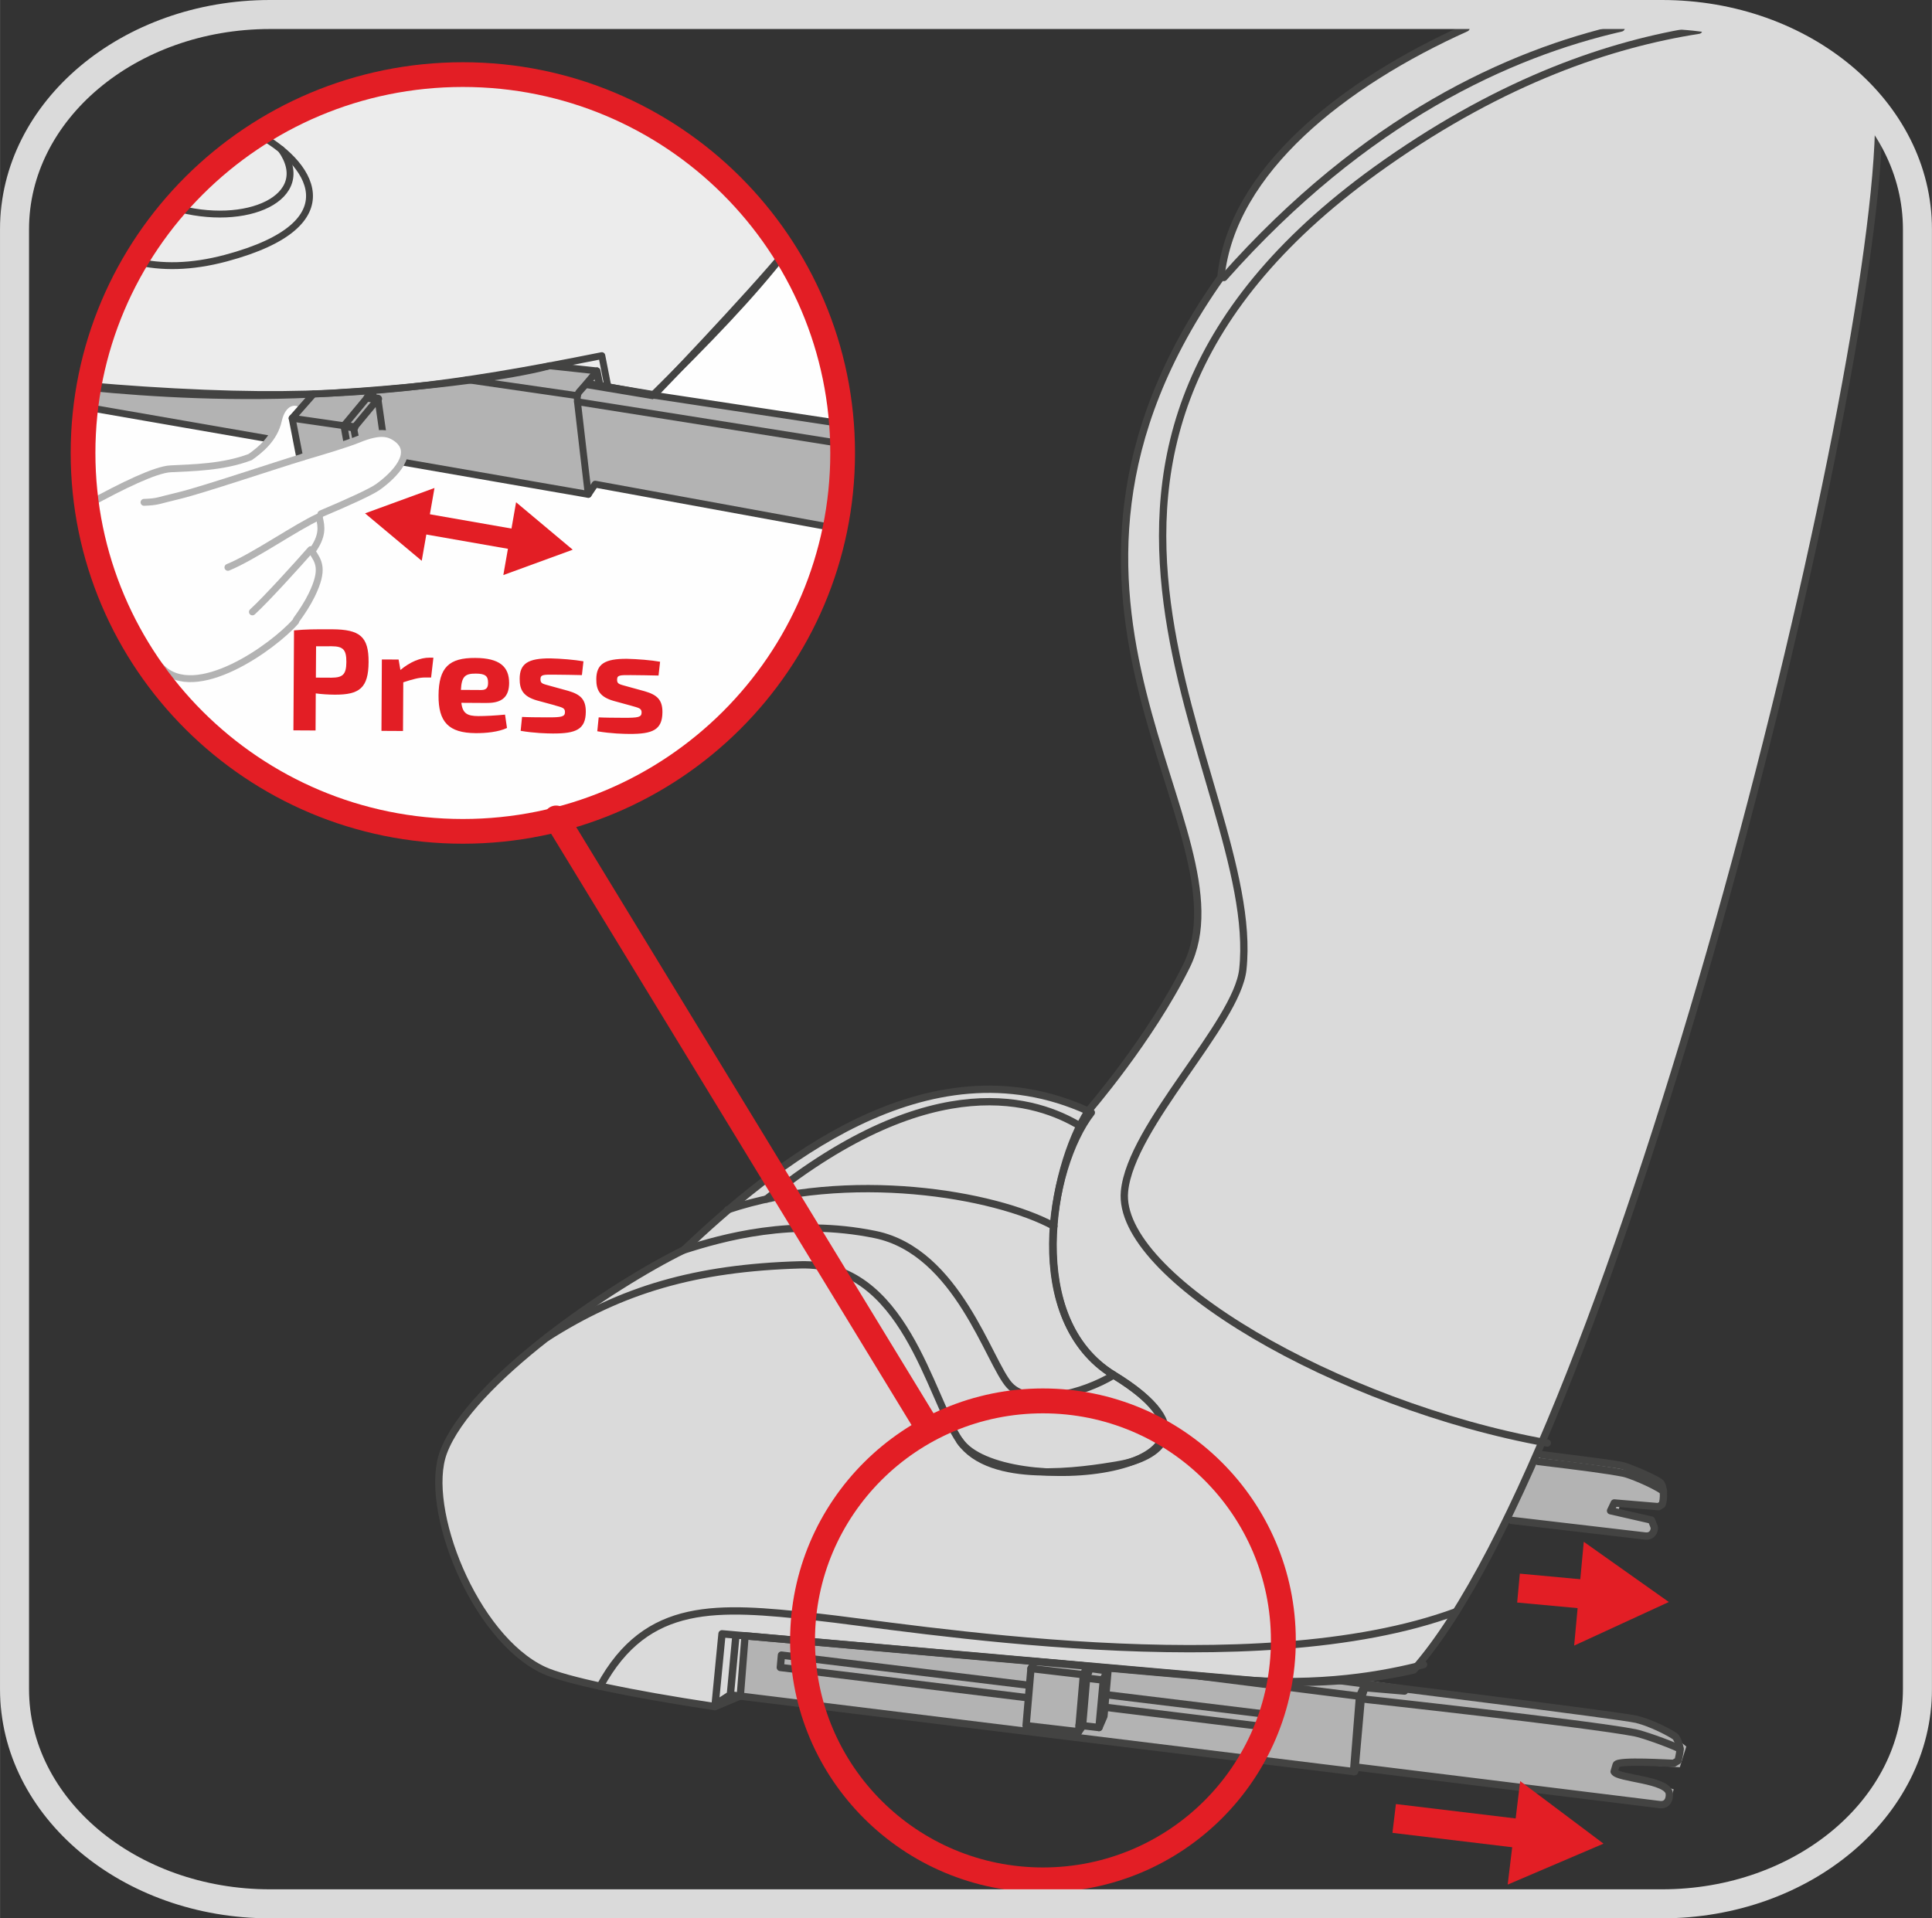
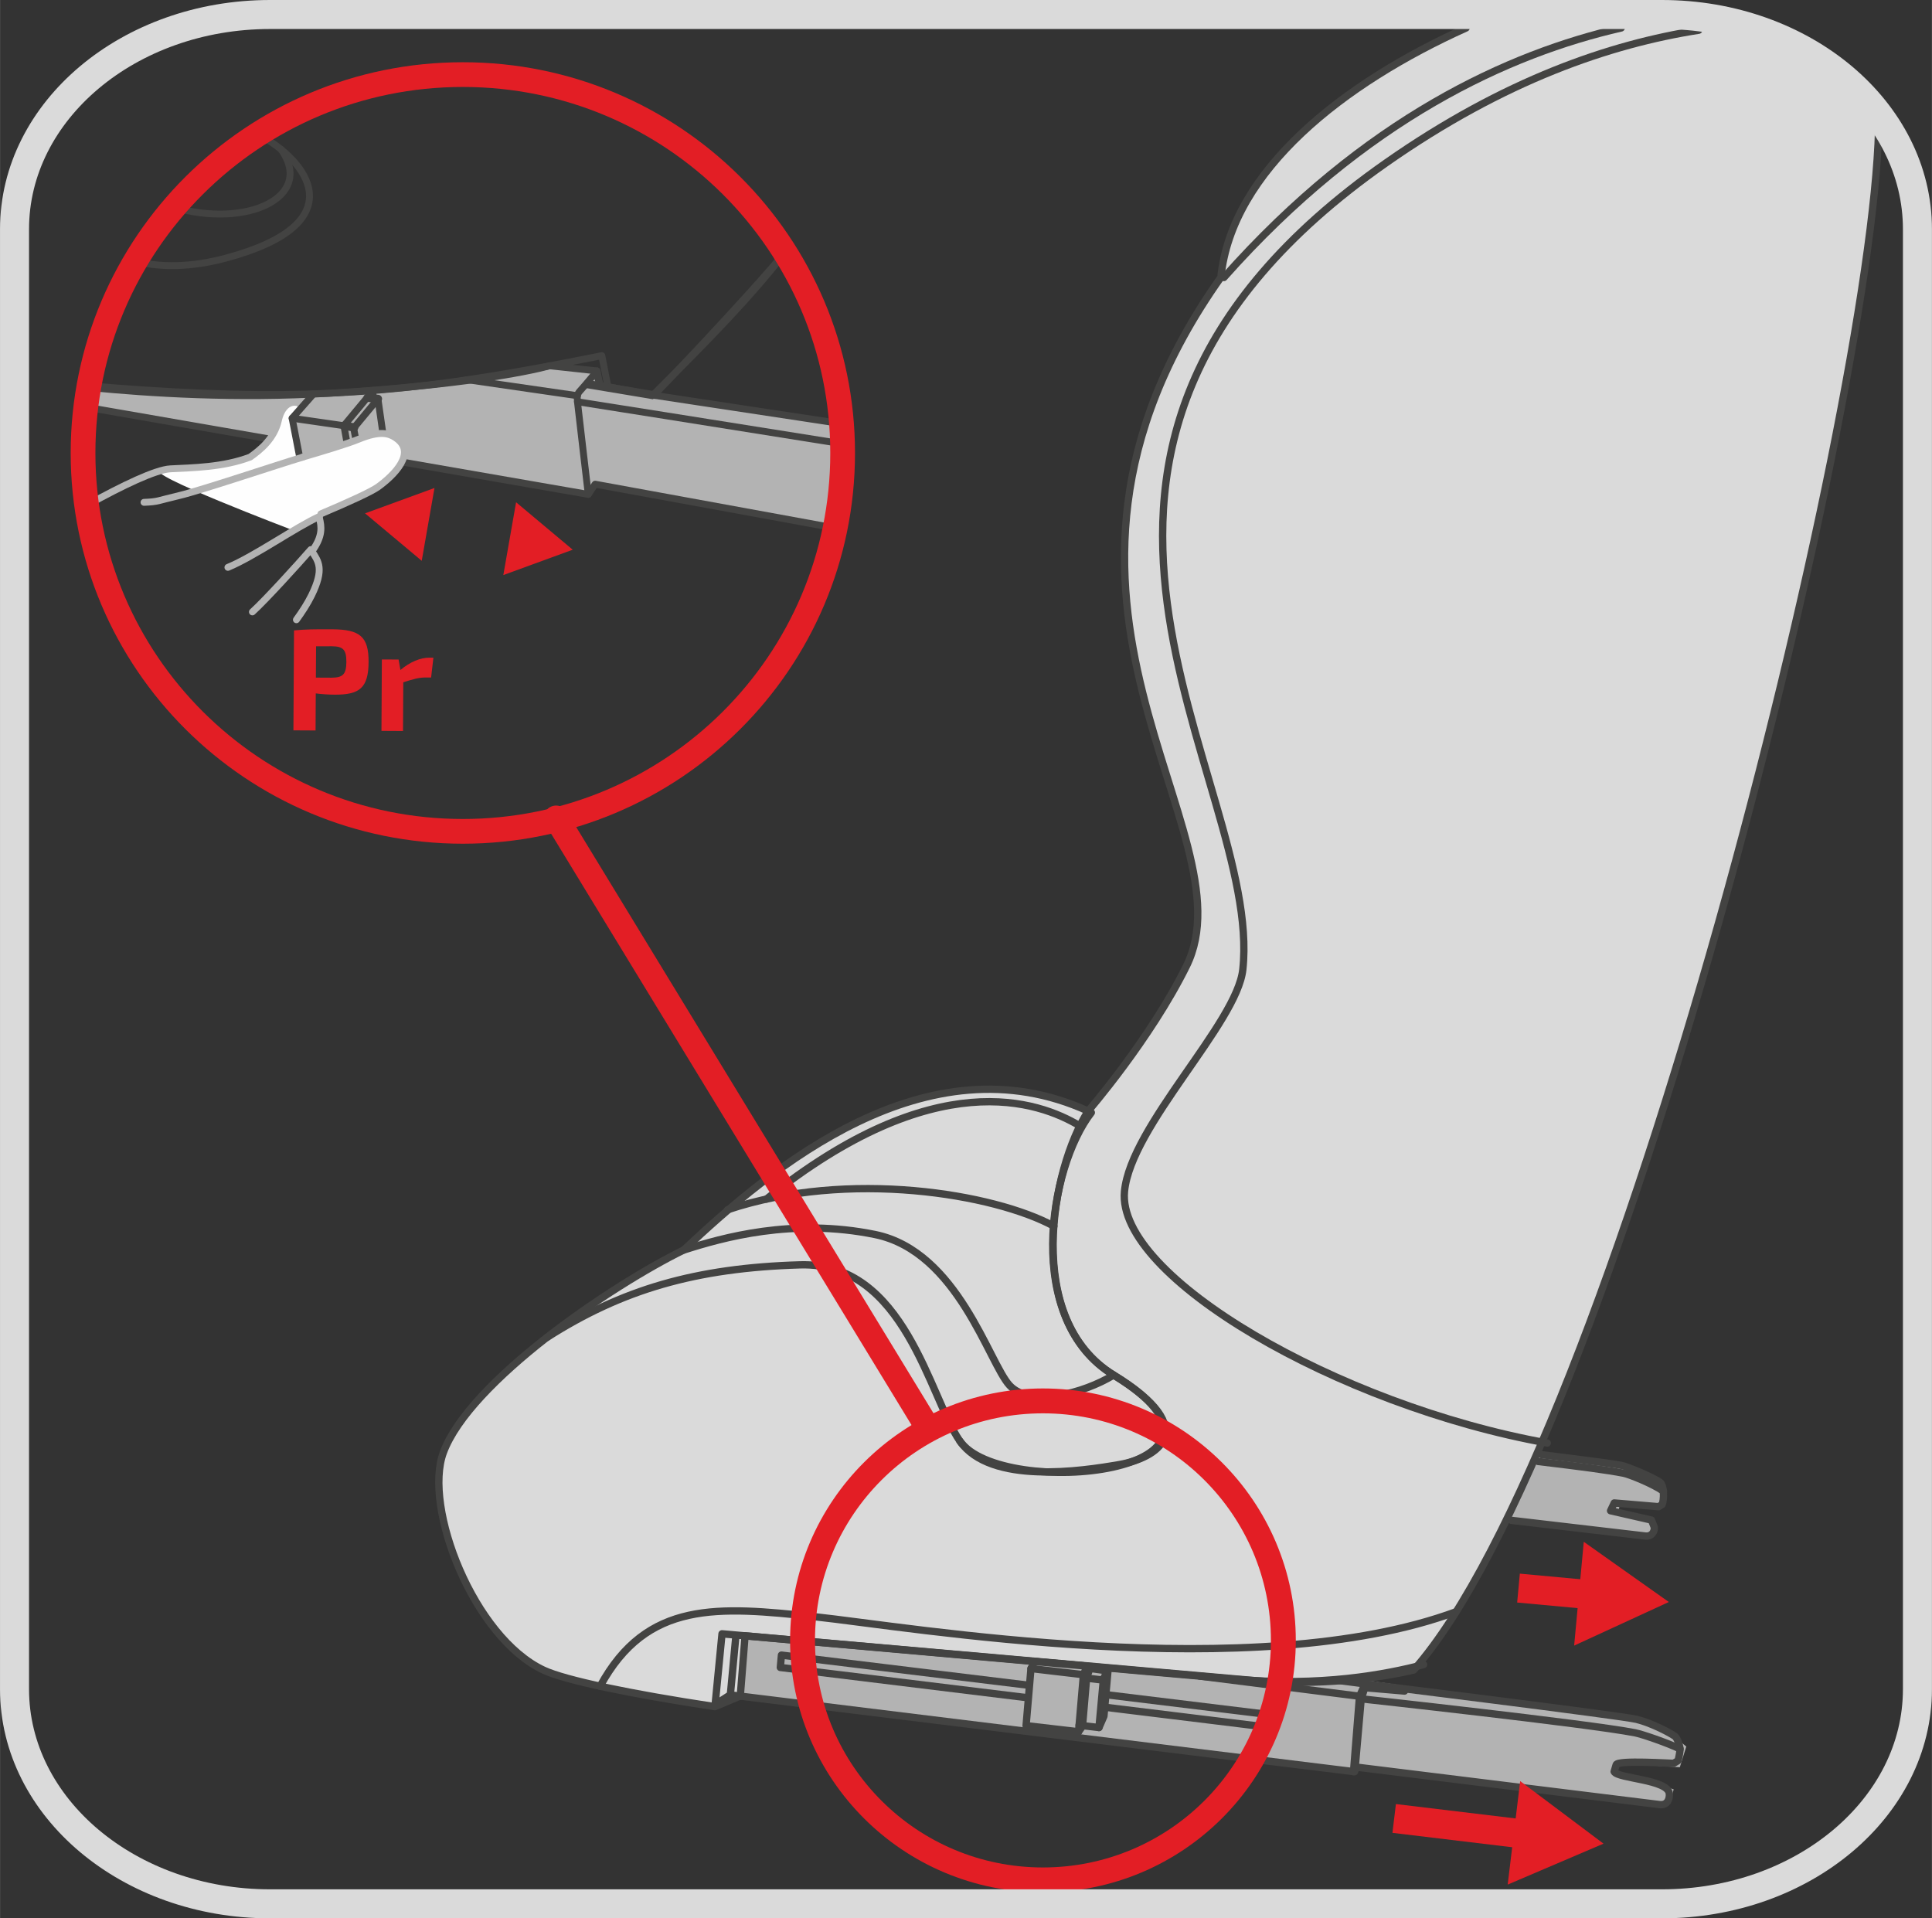
<svg xmlns="http://www.w3.org/2000/svg" xml:space="preserve" width="21.406mm" height="21.256mm" version="1.1" style="shape-rendering:geometricPrecision; text-rendering:geometricPrecision; image-rendering:optimizeQuality; fill-rule:evenodd; clip-rule:evenodd" viewBox="0 0 486.05 482.67">
  <rect x="0" y="0" width="486.05" height="482.67" fill="#333333" stroke="none" />
  <defs>
    <style type="text/css">
   
    .str4 {stroke:#434342;stroke-width:2.07;stroke-miterlimit:22.926}
    .str9 {stroke:#E31E25;stroke-width:7.3;stroke-miterlimit:4}
    .str10 {stroke:#E31E25;stroke-width:5.17;stroke-miterlimit:4}
    .str0 {stroke:#434342;stroke-width:1.73;stroke-miterlimit:22.926}
    .str11 {stroke:#DADADA;stroke-width:7.3;stroke-linecap:round;stroke-miterlimit:10}
    .str6 {stroke:#E31E25;stroke-width:6.22;stroke-linecap:round;stroke-miterlimit:10}
    .str8 {stroke:#E31E25;stroke-width:6.26;stroke-linecap:round;stroke-miterlimit:10}
    .str5 {stroke:#B3B3B3;stroke-width:1.73;stroke-linecap:round;stroke-miterlimit:22.926}
    .str7 {stroke:#434342;stroke-width:1.84;stroke-linecap:round;stroke-linejoin:round;stroke-miterlimit:22.926}
    .str3 {stroke:#434342;stroke-width:2.07;stroke-linecap:round;stroke-linejoin:round;stroke-miterlimit:22.926}
    .str2 {stroke:#B3B3B3;stroke-width:1.73;stroke-linecap:round;stroke-linejoin:round;stroke-miterlimit:22.926}
    .str1 {stroke:#434342;stroke-width:1.73;stroke-linecap:round;stroke-linejoin:round;stroke-miterlimit:22.926}
    .fil3 {fill:none}
    .fil7 {fill:none;fill-rule:nonzero}
    .fil4 {fill:#FEFEFE}
    .fil2 {fill:#ECECEC}
    .fil1 {fill:#B3B3B3}
    .fil5 {fill:#E31E25}
    .fil0 {fill:#FEFEFE;fill-rule:nonzero}
    .fil6 {fill:#DADADA;fill-rule:nonzero}
    .fil8 {fill:#E31E25;fill-rule:nonzero}
   
  </style>
  </defs>
  <g id="Слой_x0020_1">
-     <path class="fil0" d="M213.51 112.15c0,52.57 -42.78,95.2 -95.56,95.2 -52.77,0 -95.55,-42.63 -95.55,-95.2 0,-52.57 42.78,-95.2 95.55,-95.2 52.77,0 95.56,42.63 95.56,95.2z" />
    <path class="fil1" d="M21.98 102.49l126.01 21.9 1.75 -2.57 60.75 10.86c1.78,-8.44 2.43,-17.18 1.82,-25.99 -23.22,-3.54 -48.06,-7.3 -48.06,-7.3l-13.32 -2.44 -1.02 -3.27 -12.6 -1.43c-39.26,7.6 -75.78,8.05 -114.54,4.76 -0.32,1.82 -0.58,3.65 -0.79,5.49z" />
-     <path class="fil2" d="M22.68 97.51c14.96,1.49 36.97,2.85 59.95,1.45 41.19,-2.52 55.63,-6.93 55.63,-6.93l11.54 1.25 1.13 3.65 13.59 2.51c0,0 23.69,-24.65 33.54,-36.63 -17.47,-27.97 -48.37,-44.86 -81.1,-44.86l0 0c-9.97,0 -20.11,1.56 -30.1,4.87l0 0c-34.79,11.5 -58.5,41.01 -64.17,74.68z" />
    <path class="fil3 str0" d="M22.68 97.51c14.96,1.49 36.97,2.85 59.95,1.45 41.19,-2.52 55.63,-6.93 55.63,-6.93l11.54 1.25 1.13 3.65 13.59 2.51c0,0 23.69,-24.65 33.54,-36.63" />
    <path class="fil3 str1" d="M164.5 99.45l47.8 7.24m-1.87 26.23l-60.71 -11.1 -1.73 2.57 -126.02 -21.9" />
    <polygon class="fil1" points="86.56,107.44 87.71,113.91 75.52,115.76 73.55,105.58 " />
    <path class="fil4" d="M75.91 101.84c-1.52,-0.81 -3.54,-1.06 -5.42,3.84 -1.89,4.92 -4.52,8.66 -7.04,9.48 -2.53,0.84 -17.8,2.65 -22.94,3.18 -5.14,0.53 33.1,15.04 33.1,15.04 0,0 23.84,-10.23 25.69,-14.64 1.84,-4.4 3.4,-4.41 0.4,-7.75 -2.99,-3.32 -8.02,-1.62 -10.24,-0.77 -2.23,0.86 -12.98,4.17 -14.12,4.51 -1.12,0.33 -1.77,-9.16 -1.77,-9.16l2.35 -3.75z" />
    <path class="fil3 str2" d="M75.76 101.76c-1.68,-1.2 -4.71,-0.59 -5.73,4.01 -1.02,4.6 -4.56,7.44 -7.1,9.23 -6.85,2.6 -14.48,2.67 -20.07,2.96 -3.72,0.19 -12.14,4.26 -20.5,8.87" />
    <path class="fil3 str1" d="M150.93 96.94l-0.72 -3.62c0,0 -3.49,4.18 -4.21,4.94 -0.72,0.78 -0.88,1.17 -0.73,2.83 0.17,1.65 2.72,23.3 2.72,23.3" />
    <path class="fil3 str1" d="M22.75 97.08c8.59,0.75 18.29,1.42 28.68,1.84 37.24,1.51 62.43,-1.9 99.97,-9.44l1.52 7.77" />
    <line class="fil3 str1" x1="145.26" y1="99.56" x2="117.47" y2="95.53" />
    <polyline class="fil3 str1" points="78.86,99.12 73.48,105.22 75.33,114.75 " />
    <polyline class="fil3 str1" points="93.93,100.23 93.75,98.39 86.51,107.1 87.23,111.08 " />
    <polyline class="fil3 str1" points="89.45,110.23 88.96,107.73 95.08,100.36 96.31,108.97 " />
    <path class="fil3 str2" d="M80.73 129.28c6.8,-2.88 12.65,-5.54 14.36,-6.77 3.92,-2.81 9.98,-8.69 4.37,-12.4 -1.57,-1.04 -3.79,-1.85 -9.2,0.38 -2.99,1.23 -9.16,3.06 -14.11,4.52" />
    <path class="fil3 str2" d="M80.36 130.36c0.51,2.11 0.94,4.51 -1.93,8.39" />
    <path class="fil3 str2" d="M78.45 138.69c1.7,2.6 3.16,4.46 -0.06,11.07 -1.06,2.15 -2.4,4.19 -3.83,6.17" />
-     <path class="fil3 str2" d="M74.37 156.37c-5.63,6.42 -25.28,20.47 -33.9,11.46 -1.14,-1.19 -3.02,-3.09 -5.27,-5.32" />
    <path class="fil3 str1" d="M198.06 62.82c-9.03,11.71 -20.03,22.97 -33.8,36.57" />
    <path class="fil3 str1" d="M34.09 65.77c6.49,1.56 13.93,1.52 22.71,-0.82 32.35,-8.65 21.16,-24.36 7.73,-31.39" />
    <line class="fil3 str1" x1="86.51" y1="107.11" x2="73.49" y2="105.23" />
    <line class="fil3 str3" x1="89.11" y1="107.54" x2="86.51" y2="107.12" />
    <line class="fil3 str3" x1="95.08" y1="100.36" x2="92.47" y2="100.06" />
    <path class="fil3 str1" d="M145.27 101.08c0,0 37.03,5.85 67.24,10.68" />
    <path class="fil5" d="M73.82 183.76l5.56 0.03 0.05 -9.33c1.46,0.2 3.11,0.31 4.76,0.32 6.26,0.04 8.49,-1.7 8.53,-8.19 0.04,-6.42 -2.18,-8.22 -9.17,-8.26 -4.53,-0.02 -6.54,0 -9.59,0.28l-0.15 25.15zm5.64 -13.28l0.05 -7.87 3.92 -0.01c2.85,0.02 3.72,0.82 3.7,3.96 -0.02,3.13 -0.89,3.93 -3.74,3.95l-3.92 -0.02zm29.56 -5l-0.96 -0.01c-2.33,-0.01 -4.9,1.07 -7.33,3.1l-0.46 -2.63 -4.21 -0.02 -0.1 17.97 5.42 0.03 0.07 -12.25c2.42,-0.79 4,-1.22 5.54,-1.21l1.46 0.01 0.58 -5z" />
-     <path class="fil5" d="M122.56 176.86c3.91,0.02 5.5,-1.71 5.52,-5 -0,-4.12 -2.38,-6.29 -8.52,-6.32 -6.56,-0.04 -9.2,2.35 -9.24,9.46 -0.04,6.63 2.51,9.42 9.35,9.46 2.56,0.02 5.75,-0.29 7.87,-1.3l-0.49 -3.36c-2.46,0.25 -5.09,0.37 -6.73,0.37 -2.75,-0.02 -3.95,-0.64 -4.26,-3.34l6.51 0.04zm-6.61 -3.28c0.17,-3.39 1.05,-4.12 3.76,-4.1 2.35,0.01 3.08,0.61 3.07,2.28 -0,1.02 -0.24,1.86 -1.7,1.85l-5.12 -0.03zm23.63 3.89c1.79,0.53 2.56,0.6 2.55,1.7 -0.01,1.17 -0.85,1.34 -4.55,1.32 -2.42,-0.01 -4.94,-0.03 -6.25,-0.11l-0.35 3.5c3.47,0.6 6.73,0.66 8.09,0.67 5.82,0.03 8.27,-1.01 8.3,-5.46 0.02,-3.13 -1.36,-4.38 -4.43,-5.27l-4.61 -1.27c-1.71,-0.49 -2.37,-0.52 -2.37,-1.62 0.01,-1.2 0.67,-1.2 3.48,-1.18 2.27,0.01 4.65,0.06 6.95,0.11l0.39 -3.47c-2.23,-0.4 -5.74,-0.68 -8.34,-0.74 -5.63,-0.03 -7.68,1.34 -7.71,5.1 -0.02,2.84 0.92,4.49 4.36,5.49l4.5 1.22zm19.28 0.11c1.79,0.53 2.56,0.6 2.55,1.7 -0.01,1.17 -0.85,1.34 -4.55,1.32 -2.42,-0.01 -4.94,-0.03 -6.25,-0.11l-0.35 3.5c3.47,0.6 6.73,0.66 8.09,0.67 5.82,0.03 8.27,-1.01 8.3,-5.46 0.02,-3.13 -1.36,-4.38 -4.43,-5.27l-4.61 -1.27c-1.71,-0.49 -2.37,-0.52 -2.37,-1.62 0.01,-1.2 0.67,-1.19 3.48,-1.18 2.27,0.01 4.65,0.06 6.95,0.11l0.39 -3.47c-2.23,-0.41 -5.74,-0.68 -8.34,-0.74 -5.63,-0.03 -7.68,1.34 -7.71,5.1 -0.02,2.84 0.92,4.49 4.36,5.49l4.49 1.23z" />
    <line class="fil3 str4" x1="164.5" y1="99.45" x2="147.6" y2="96.62" />
    <path class="fil3 str5" d="M80.35 129.95c-5.82,2.61 -16.43,10.09 -23.02,12.8" />
    <path class="fil3 str5" d="M78.18 138.28c-3.2,3.66 -11.3,12.6 -14.69,15.68" />
    <path class="fil3 str5" d="M76.16 115.02c-6.55,1.95 -25.49,8.34 -31.06,9.66 -5.57,1.31 -5.19,1.57 -8.88,1.71" />
    <path class="fil3 str1" d="M43.62 52.13c18.46,5.42 35.6,-2.55 27.11,-14.53" />
    <path class="fil3 str6" d="M211.99 113.97c0,52.57 -42.78,95.2 -95.56,95.2 -52.77,0 -95.55,-42.63 -95.55,-95.2 0,-52.57 42.78,-95.2 95.55,-95.2 52.77,0 95.56,42.63 95.56,95.2" />
    <path class="fil1" d="M387.23 366.38c0,0 16.6,1.63 20.66,3 4.08,1.35 10.68,3.64 10.62,5.82 -0.06,2.16 0.51,2.92 -0.71,3.71 -1.22,0.78 -10.08,-0.75 -10.25,-0.42l-0.42 1.97 8.36 1.97c0,0 1.44,2.52 0.45,3.08 -1,0.57 -10.42,0.27 -10.42,0.27l-25.8 -3.78 7.52 -15.62z" />
    <polygon class="fil1" points="187.43,411.57 186.23,426.71 340.52,445.74 341.91,444.7 420.15,453.7 421.07,450.2 406.09,445.75 407.41,443.67 422.61,444.65 424.25,439.43 418.76,434.99 411.72,432.59 343.7,422.77 330.21,423.24 " />
    <path class="fil2" d="M186.23 426.71l-6.37 2.69c-21.44,-3.24 -37.63,-6.64 -43.07,-9.17 -17.56,-8.19 -30.41,-40.89 -25.24,-54.81 6.62,-17.83 42.21,-41.99 60.47,-50.92 21.95,-20.71 60.98,-53.52 101.73,-34.95 0,0 15.56,-17.95 24.73,-36.46 16.9,-34.06 -49.15,-91.7 8.67,-173.31 2.76,-26.93 30.93,-48.9 61.7,-62.75l49.26 0 0 0c23.05,0 43.25,10.29 54.51,25.72 -1.93,72.29 -66.39,330.15 -116.95,387.42 -11.95,2.86 -28.03,3.72 -39.47,2.72l-128.77 -11.32 -1.2 15.14z" />
    <path class="fil6" d="M186.23 426.71l-6.37 2.69c-21.44,-3.24 -37.63,-6.64 -43.07,-9.17 -17.56,-8.19 -30.41,-40.89 -25.24,-54.81 6.62,-17.83 42.21,-41.99 60.47,-50.92 21.95,-20.71 60.98,-53.52 101.73,-34.95 0,0 15.56,-17.95 24.73,-36.46 16.9,-34.06 -49.15,-91.7 8.67,-173.31 2.76,-26.93 30.93,-48.9 61.7,-62.75l49.26 0 0 0c23.05,0 43.25,10.29 54.51,25.72 -1.93,72.29 -66.39,330.15 -116.95,387.42 -11.95,2.86 -28.03,3.72 -39.47,2.72l-128.77 -11.32 -1.2 15.14z" />
    <path class="fil7 str7" d="M186.23 426.71l-6.37 2.69c-21.44,-3.24 -37.63,-6.64 -43.07,-9.17 -17.56,-8.19 -30.41,-40.89 -25.24,-54.81 6.62,-17.83 42.21,-41.99 60.47,-50.92 21.95,-20.71 60.98,-53.52 101.73,-34.95 0,0 15.56,-17.95 24.73,-36.46 16.9,-34.06 -49.15,-91.7 8.67,-173.31 2.76,-26.93 30.93,-48.9 61.7,-62.75m103.78 25.72c-1.93,72.29 -66.39,330.15 -116.95,387.42 -11.95,2.86 -28.03,3.72 -39.47,2.72l-128.77 -11.32 -1.2 15.14" />
    <path class="fil7 str7" d="M358.15 418.82c-9.54,2.48 -25.81,5.62 -47.75,3.66l-128.76 -11.41 -1.73 17.81 3.83 -2.48 1.41 -15.01" />
    <line class="fil7 str7" x1="342.03" y1="426.78" x2="301.83" y2="421.71" />
    <path class="fil7 str7" d="M343.45 423.68c0,0 64.36,7.96 68.27,8.91 3.85,0.94 8.66,3.51 9.7,4.3 0.52,0.38 1.29,2.46 1.25,3.36 -0.06,0.9 -0.43,2.58 -0.5,2.74l-1.09 0.66c-0.67,0.06 -14.09,-0.88 -14.48,0.37l-0.51 1.73c0.9,1.78 13.5,1.94 13.88,5.51 0.14,1.34 -0.46,3 -2.38,2.79 -0.35,-0.04 -60.13,-7.43 -76.36,-9.44" />
    <path class="fil7 str7" d="M422.67 440.03c-3.22,-1.54 -9.62,-3.73 -11.3,-4.05 -11.97,-2.33 -69.36,-8.6 -69.36,-8.6" />
    <polyline class="fil7 str7" points="341.23,444.61 340.78,445.77 183.89,426.46 " />
    <polyline class="fil7 str7" points="340.52,445.74 342.03,426.78 343.44,423.68 335.68,422.67 " />
    <line class="fil7 str7" x1="353.35" y1="425.48" x2="343.18" y2="424.61" />
    <path class="fil7 str7" d="M407.87 7.03c-27.98,6.4 -64.39,22.7 -99.96,62.79" />
    <path class="fil7 str7" d="M427.37 7.6c-22.24,3.48 -48.9,12.53 -78.67,33.39 -103.98,72.88 -30.82,154.82 -36.03,202.94 -1.47,13.54 -28.16,39.26 -29.77,55.82 -2.06,21.42 53.63,53.81 106.37,63.32" />
    <path class="fil7 str7" d="M273.75 279.56c-9.34,14.56 -16.3,52.52 6.42,66.41 22.73,13.89 10.69,20.92 1.43,22.52 -9.26,1.61 -32.39,5.17 -40.1,-5.89 -7.71,-11.08 -13.83,-45.11 -40.2,-44.36 -26.38,0.77 -44.89,6.25 -63.72,18.28" />
    <path class="fil7 str7" d="M280.17 345.97c-7.62,4.65 -21.02,8.17 -26.19,2.59 -5.17,-5.59 -12.99,-33.65 -33.78,-37.94 -20.79,-4.26 -38.49,0.79 -48.19,3.9" />
    <path class="fil7 str7" d="M183.05 304.38c30.48,-10.19 67.13,-4.01 82.09,4.13" />
    <path class="fil7 str7" d="M150.97 424.27c11.77,-21.68 29.74,-20.08 53.95,-17.5 23.79,2.54 110.7,17.49 161.43,-1.26" />
    <path class="fil7 str7" d="M387.89 366.01c12.55,1.58 19.44,2.44 20.73,2.87 3.84,1.31 7.94,3.31 8.94,4.01 1.19,0.83 1.11,4.53 0.59,5.66l-0.87 0.54 -11.16 -0.94 -0.93 1.96 10.29 2.35 0.71 1.79c0.1,1.07 -0.58,2.38 -2.23,2.22 -0.18,-0.02 -15.97,-1.87 -33.68,-3.94" />
    <path class="fil7 str7" d="M418.51 375.2c-2.77,-1.93 -8.67,-4.27 -10.03,-4.53 -4.12,-0.8 -10.48,-1.64 -21.52,-2.96" />
    <path class="fil7 str7" d="M271.66 283.28c-10.36,-6.24 -36.49,-15.59 -78.85,18.41" />
    <polyline class="fil7 str7" points="321.04,431.61 196.59,416.43 196.31,419.54 320.77,434.79 321.04,431.61 " />
    <polygon class="fil1" points="277,429.43 276.56,434.67 272.44,434.18 271.49,434.07 271.93,428.81 272.21,425.67 272.5,422.1 273.6,419.55 278.26,420.14 277.58,422.7 277.27,426.29 " />
    <polygon class="fil1" points="260.32,418.04 259.37,419.81 258.14,434.18 271.34,435.71 272.57,421.36 273.49,419.2 " />
    <polyline class="fil3 str7" points="260.32,418.04 259.37,419.81 258.14,434.18 271.34,435.71 272.57,421.36 273.49,419.2 260.32,418.04 " />
    <polyline class="fil3 str7" points="273.47,419.68 278.56,420.38 277.6,422.45 276.48,434.66 271.48,434.07 " />
    <polyline class="fil3 str7" points="278.78,420.01 277.73,431.79 276.49,434.65 " />
    <line class="fil3 str7" x1="272.5" y1="422.12" x2="277.57" y2="422.72" />
    <polyline class="fil3 str7" points="271.35,435.71 272.34,434.31 273.37,422.22 274.24,419.62 " />
    <line class="fil3 str7" x1="259.37" y1="419.81" x2="272.57" y2="421.36" />
    <polyline class="fil3 str7" points="343.45,423.68 343.37,424.63 342.46,427.42 340.91,445.05 " />
    <path class="fil3 str7" d="M274.56 279.93c-10.65,13.68 -17.13,52.14 5.61,66.03 40.44,24.72 -28.24,31.61 -38.68,16.61" />
    <path class="fil3 str8" d="M322.87 412.73c0,33.28 -27.08,60.26 -60.49,60.26 -33.4,0 -60.48,-26.98 -60.48,-60.26 0,-33.28 27.08,-60.26 60.48,-60.26 33.41,0 60.49,26.98 60.49,60.26" />
    <line class="fil3 str8" x1="233.22" y1="358.93" x2="139.9" y2="205.81" />
    <line class="fil3 str9" x1="350.75" y1="457.53" x2="384.69" y2="461.61" />
    <polygon class="fil8" points="379.31,474.17 403.42,463.87 382.45,448.13 " />
-     <line class="fil7 str10" x1="130.9" y1="136" x2="105" y2="131.47" />
    <polygon class="fil8" points="129.83,126.37 144.08,138.31 126.62,144.69 " />
    <polygon class="fil8" points="109.3,122.78 91.83,129.16 106.09,141.1 " />
    <line class="fil7 str9" x1="382.03" y1="399.57" x2="401.06" y2="401.33" />
    <polygon class="fil8" points="396.03,414.04 419.85,403.07 398.45,387.92 " />
    <path class="fil7 str11" d="M482.4 424.99c0,29.84 -28.78,54.02 -64.29,54.02l-350.18 0c-35.5,0 -64.29,-24.19 -64.29,-54.02l0 -367.32c0,-29.83 28.78,-54.02 64.29,-54.02l350.18 0c35.5,0 64.29,24.19 64.29,54.02l0 367.32z" />
  </g>
</svg>